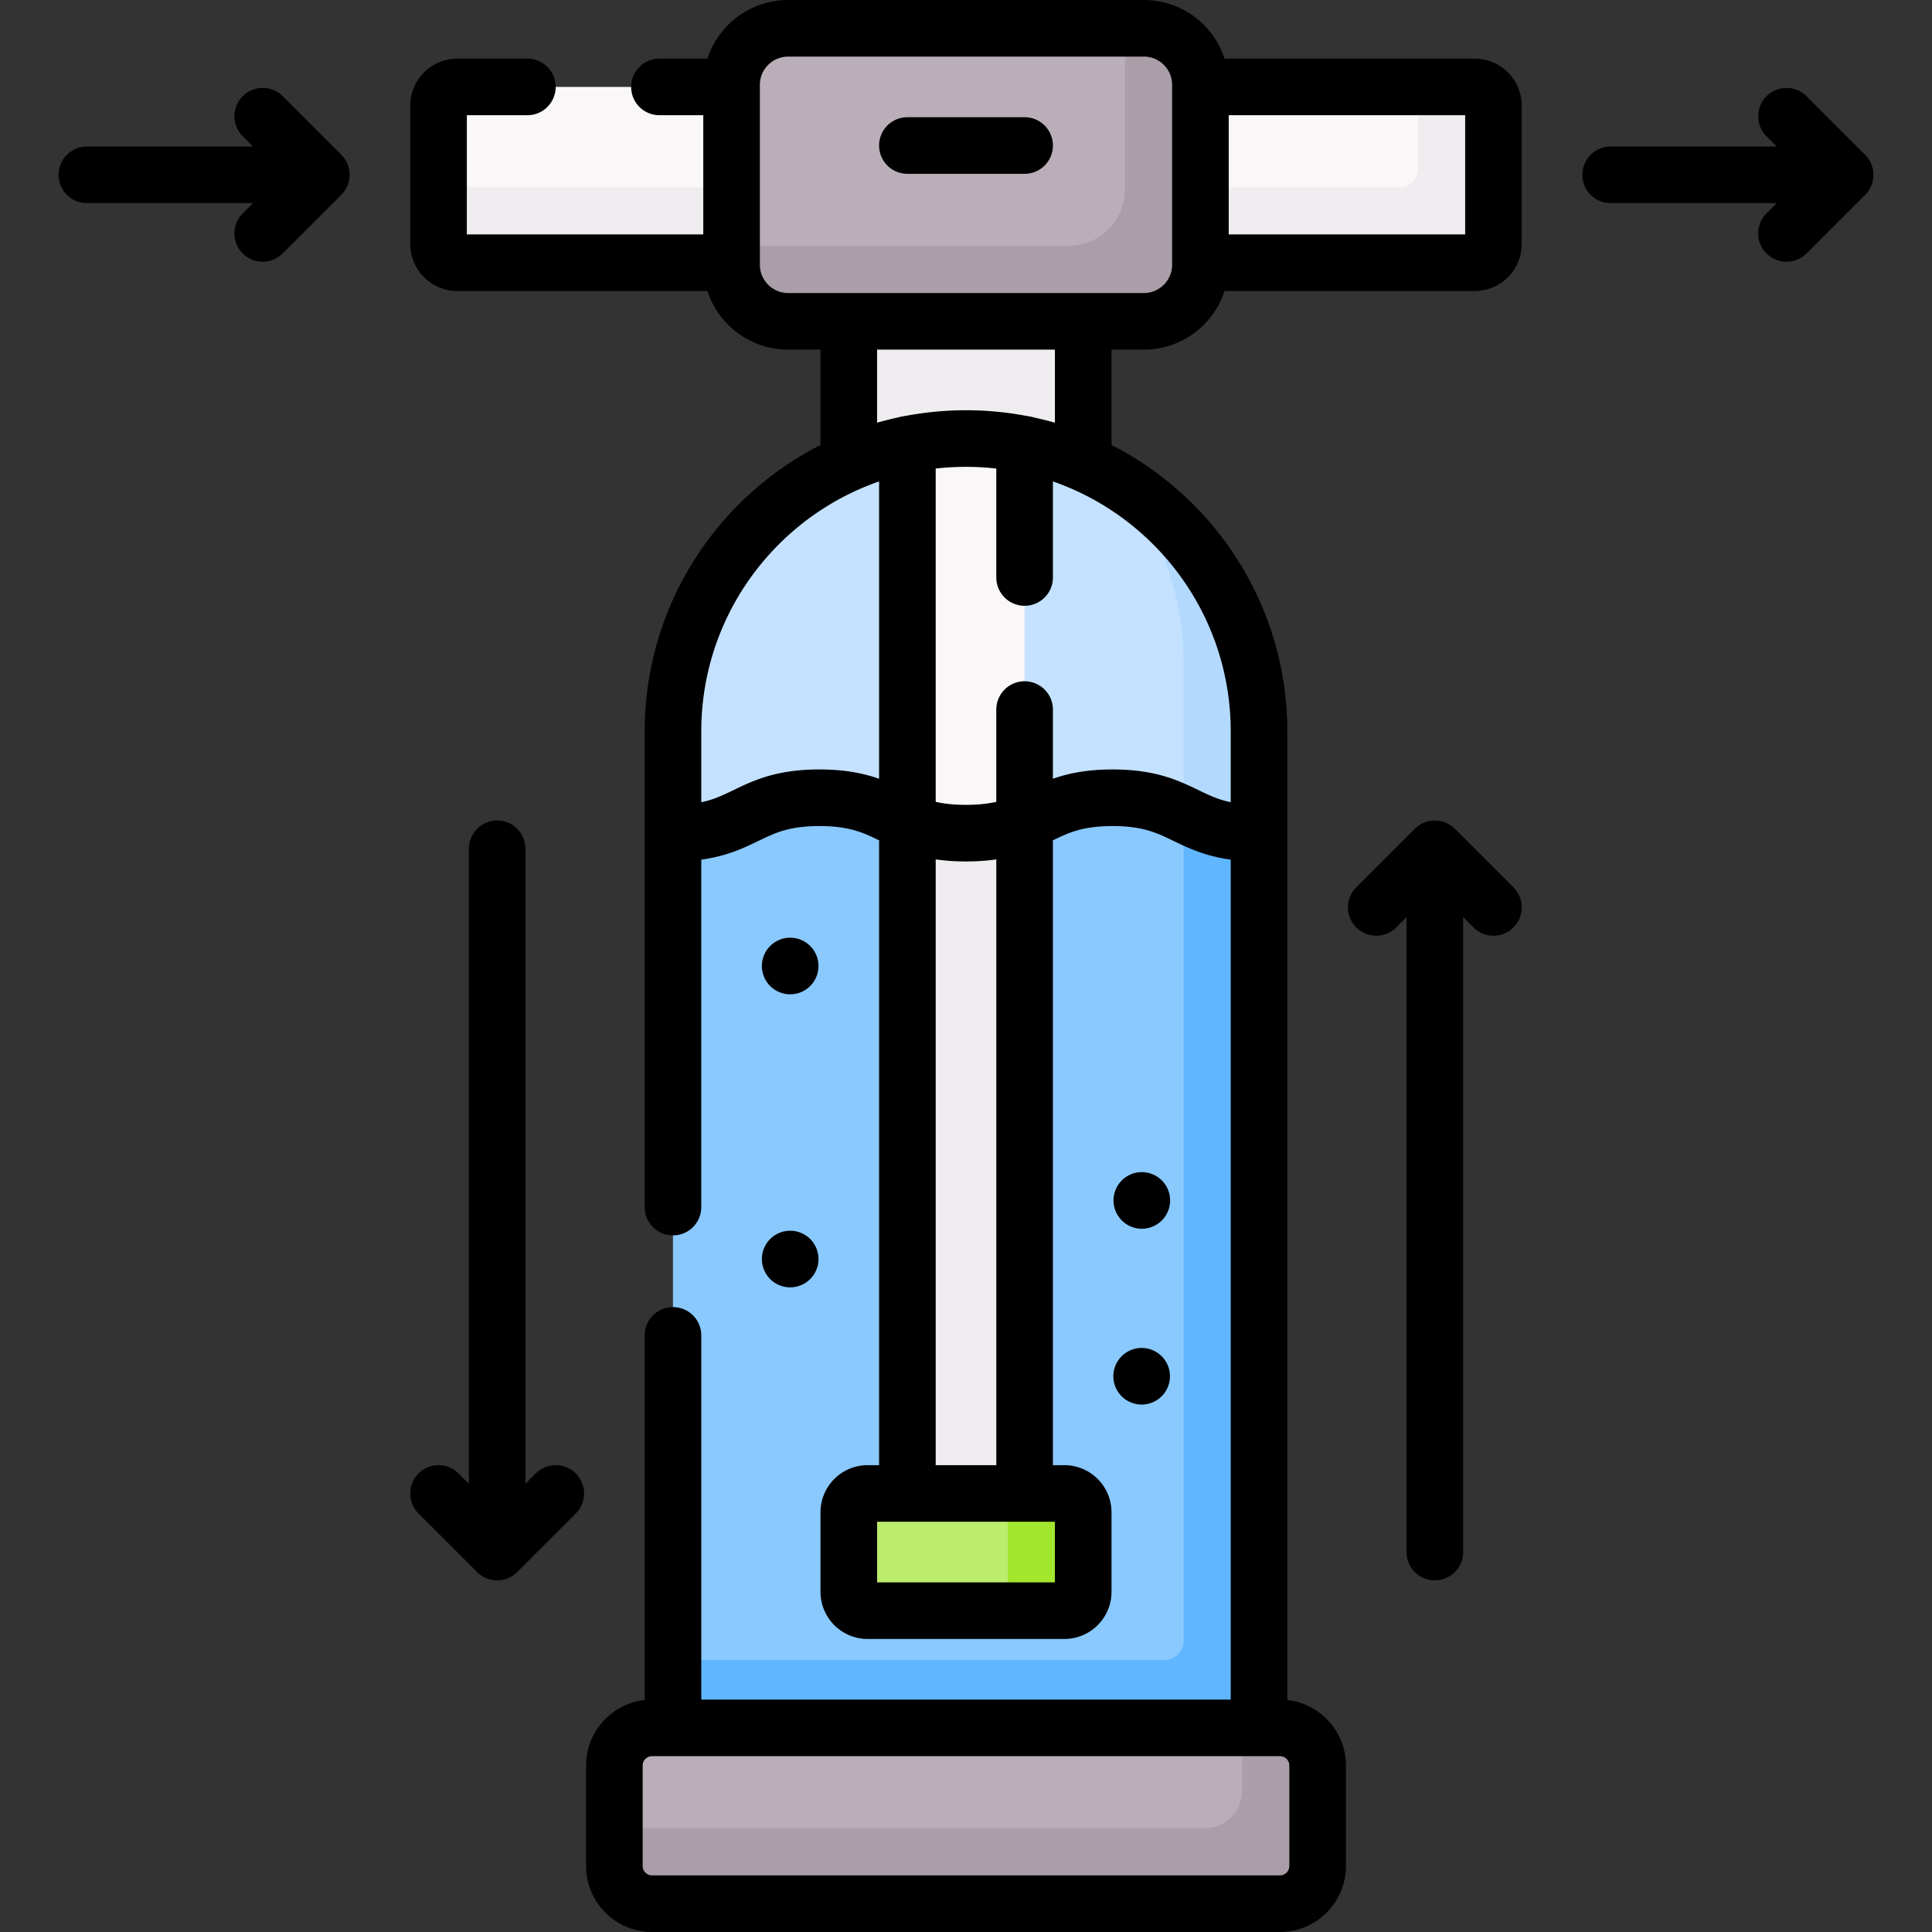
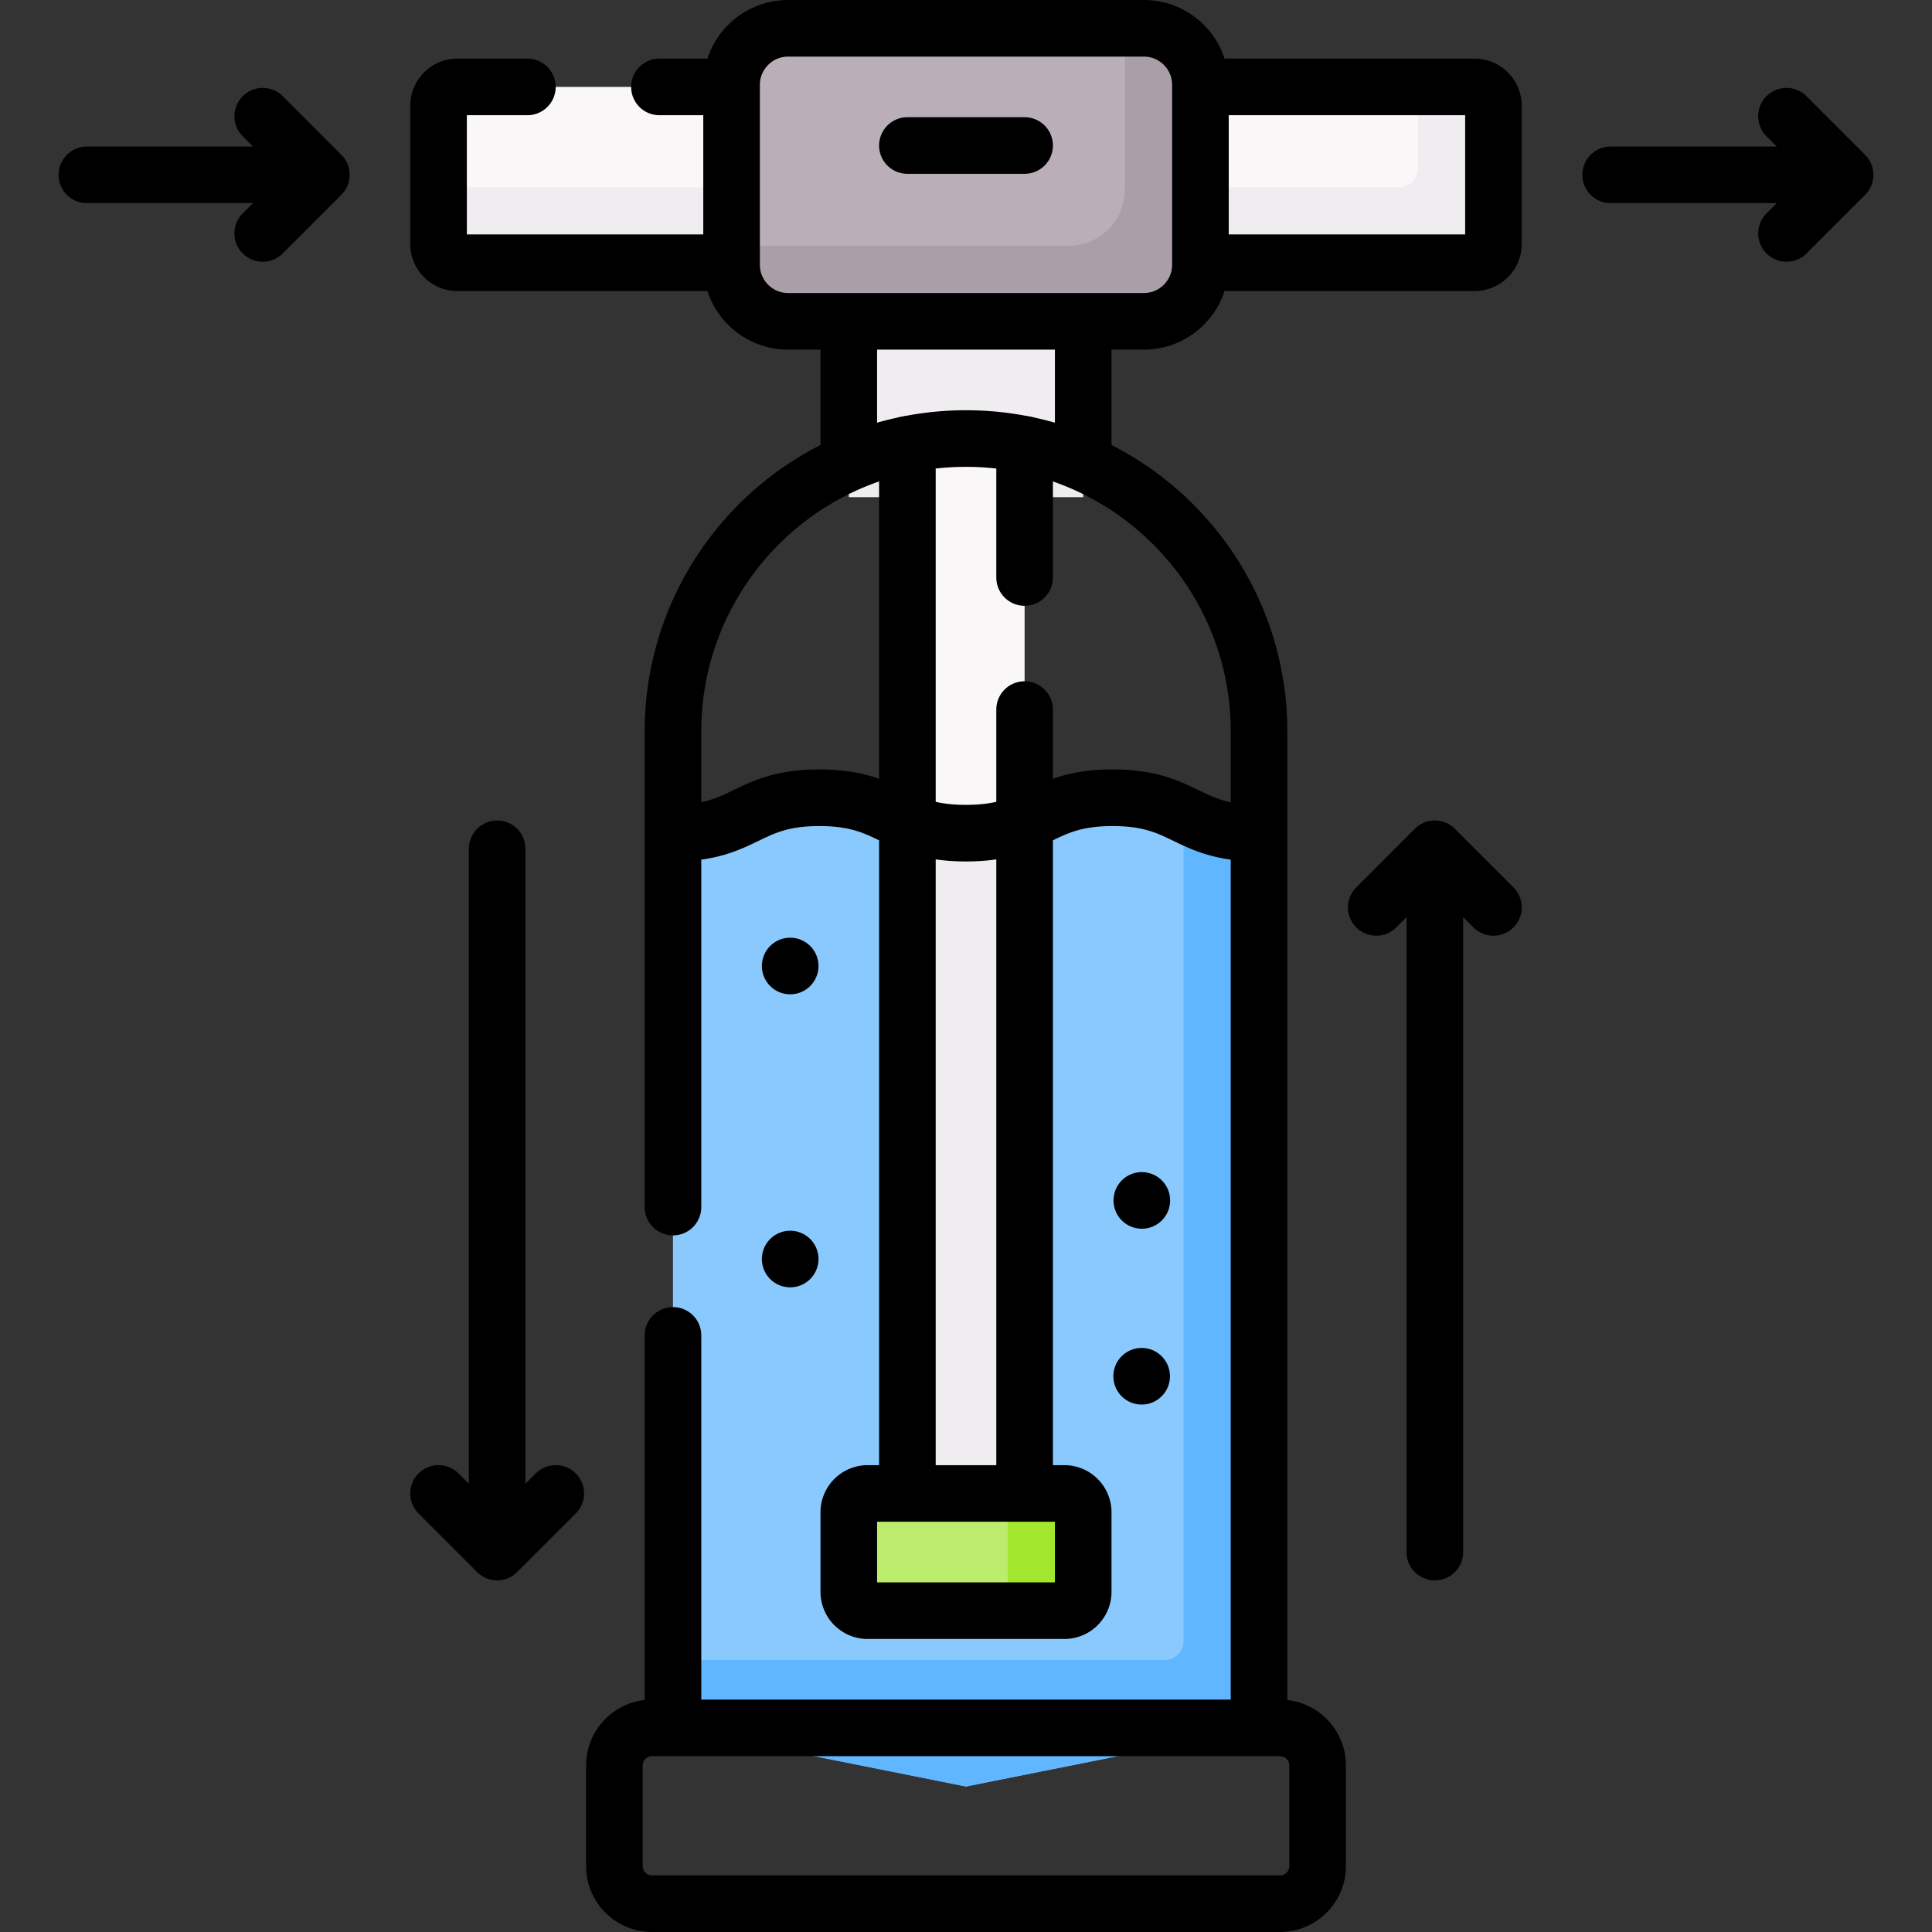
<svg xmlns="http://www.w3.org/2000/svg" version="1.1" width="512" height="512" x="0" y="0" viewBox="0 0 512 512" style="enable-background:new 0 0 512 512" xml:space="preserve" class="">
  <rect x="0" y="0" width="512" height="512" fill="#333333" stroke="none" />
  <g>
    <path d="M287.062 131.75h-62.125V85.156L256 69.625l31.062 15.531z" style="" fill="#efedef" data-original="#efedef" class="" />
-     <path d="M333.656 220.796v-26.921c0-37.527-26.619-68.837-62.006-76.078-5.055-1.034-26.164-1.043-31.182-.024-35.446 7.195-62.125 38.533-62.125 76.103v26.921l77.653 37.314 77.66-37.315z" style="" fill="#c4e2ff" data-original="#c4e2ff" class="" />
-     <path d="M297.154 128.008c10.339 13.19 16.503 29.808 16.503 47.867v39.935c5.063 13.547 9.905 19.963 20 4.986v-26.921c-.001-27.773-14.58-52.14-36.503-65.867z" style="" fill="#b3dafe" data-original="#b3dafe" />
    <path d="M390.781 69.625H121.219a5 5 0 0 1-5-5V28.031a5 5 0 0 1 5-5h269.562a5 5 0 0 1 5 5v36.594a5 5 0 0 1-5 5z" style="" fill="#f9f7f8" data-original="#f9f7f8" class="" />
    <path d="M390.781 23.031h-15v21.594a5 5 0 0 1-5 5H116.219v15a5 5 0 0 0 5 5h269.562a5 5 0 0 0 5-5V28.031a5 5 0 0 0-5-5z" style="" fill="#efedef" data-original="#efedef" class="" />
    <path d="M255.997 220.796c-19.424 0-19.424-9.38-38.847-9.38-19.41 0-19.424 9.366-38.806 9.38v237.11L256 473.438l77.656-15.531v-237.11c-19.386-.013-19.399-9.38-38.811-9.38-19.424-.001-19.424 9.379-38.848 9.379z" style="" fill="#8ac9fe" data-original="#8ac9fe" class="" />
    <path d="M313.656 215.81v219.096a5 5 0 0 1-5 5H178.344v18L256 473.438l77.656-15.531v-237.11c-10.095-.008-14.936-2.551-20-4.987z" style="" fill="#60b7ff" data-original="#60b7ff" class="" />
    <path d="M303.125 7.5h-94.25c-8.284 0-15 6.716-15 15v47.656c0 8.284 6.716 15 15 15h94.25c8.284 0 15-6.716 15-15V22.5c0-8.284-6.716-15-15-15z" style="" fill="#baafb9" data-original="#baafb9" />
    <path d="M303.125 7.5h-5v42.656c0 8.284-6.716 15-15 15h-89.25v5c0 8.284 6.716 15 15 15h94.25c8.284 0 15-6.716 15-15V22.5c0-8.284-6.716-15-15-15z" style="" fill="#aa9ea9" data-original="#aa9ea9" />
    <path d="M240.469 217.903v177.878L256 411.312l15.531-15.531v-177.88z" style="" fill="#efedef" data-original="#efedef" class="" />
    <path d="M271.531 217.901V117.773A77.982 77.982 0 0 0 256 116.219c-5.319 0-10.513.535-15.531 1.554v100.131c3.832 1.614 8.355 2.893 15.528 2.893 7.176-.001 11.701-1.281 15.534-2.896z" style="" fill="#f9f7f8" data-original="#f9f7f8" class="" />
    <path d="M282.062 426.844h-52.125a5 5 0 0 1-5-5v-21.062a5 5 0 0 1 5-5h52.125a5 5 0 0 1 5 5v21.062a5 5 0 0 1-5 5z" style="" fill="#bbec6c" data-original="#bbec6c" />
    <path d="M282.062 395.781h-20a5 5 0 0 1 5 5v21.062a5 5 0 0 1-5 5h20a5 5 0 0 0 5-5v-21.062a5 5 0 0 0-5-5z" style="" fill="#a2e62e" data-original="#a2e62e" />
-     <path d="M339.188 504.5H172.812c-5.523 0-10-4.477-10-10v-26.594c0-5.523 4.477-10 10-10h166.375c5.523 0 10 4.477 10 10V494.5c.001 5.523-4.477 10-9.999 10z" style="" fill="#baafb9" data-original="#baafb9" />
-     <path d="M339.188 457.906h-10V474.5c0 5.523-4.477 10-10 10H162.812v10c0 5.523 4.477 10 10 10h166.375c5.523 0 10-4.477 10-10v-26.594c.001-5.523-4.477-10-9.999-10z" style="" fill="#aa9ea9" data-original="#aa9ea9" />
    <path d="M287.062 86.156v35.524M224.937 121.68V86.156M209.406 256h0M302.594 318.125h0M302.55 364.719h0M209.406 333.656h0M178.344 353.892v103.014M333.656 456.906v-236.11c-19.386-.013-19.399-9.38-38.811-9.38-19.424 0-19.424 9.38-38.848 9.38s-19.424-9.38-38.847-9.38c-19.41 0-19.424 9.366-38.806 9.38v99.096M333.656 220.796v-26.921c0-37.527-26.619-68.837-62.006-76.078M240.469 117.772c-35.446 7.195-62.125 38.533-62.125 76.103v26.921M303.125 7.5h-94.25c-8.284 0-15 6.716-15 15v47.656c0 8.284 6.716 15 15 15h94.25c8.284 0 15-6.716 15-15V22.5c0-8.284-6.716-15-15-15zM240.469 38.562h31.062M319.125 23.031h71.656a5 5 0 0 1 5 5v36.594a5 5 0 0 1-5 5h-71.656M174.759 23.031h18.116M192.875 69.625h-71.656a5 5 0 0 1-5-5V28.031a5 5 0 0 1 5-5h18.54M69.625 30.797l15.531 15.531-15.531 15.531M84.156 46.328H23.031M473.438 30.797l15.531 15.531-15.531 15.531M487.969 46.328h-61.125M271.531 394.781v-176.88M240.469 217.903v176.878" style="stroke-width:15;stroke-linecap:round;stroke-linejoin:round;stroke-miterlimit:10;" fill="none" stroke="#000000" stroke-width="15" stroke-linecap="round" stroke-linejoin="round" stroke-miterlimit="10" data-original="#000000" class="" />
    <path d="M271.531 153.041v-35.268A77.982 77.982 0 0 0 256 116.219h0c-5.319 0-10.513.535-15.531 1.554v100.131M271.531 217.901v-29.86M282.062 426.844h-52.125a5 5 0 0 1-5-5v-21.062a5 5 0 0 1 5-5h52.125a5 5 0 0 1 5 5v21.062a5 5 0 0 1-5 5zM339.188 504.5H172.812c-5.523 0-10-4.477-10-10v-26.594c0-5.523 4.477-10 10-10h166.375c5.523 0 10 4.477 10 10V494.5c.001 5.523-4.477 10-9.999 10zM147.281 395.781l-15.531 15.531-15.531-15.531M131.75 410.312V224.938M364.719 240.469l15.531-15.531 15.531 15.531M380.25 225.938v185.374" style="stroke-width:15;stroke-linecap:round;stroke-linejoin:round;stroke-miterlimit:10;" fill="none" stroke="#000000" stroke-width="15" stroke-linecap="round" stroke-linejoin="round" stroke-miterlimit="10" data-original="#000000" class="" />
  </g>
</svg>